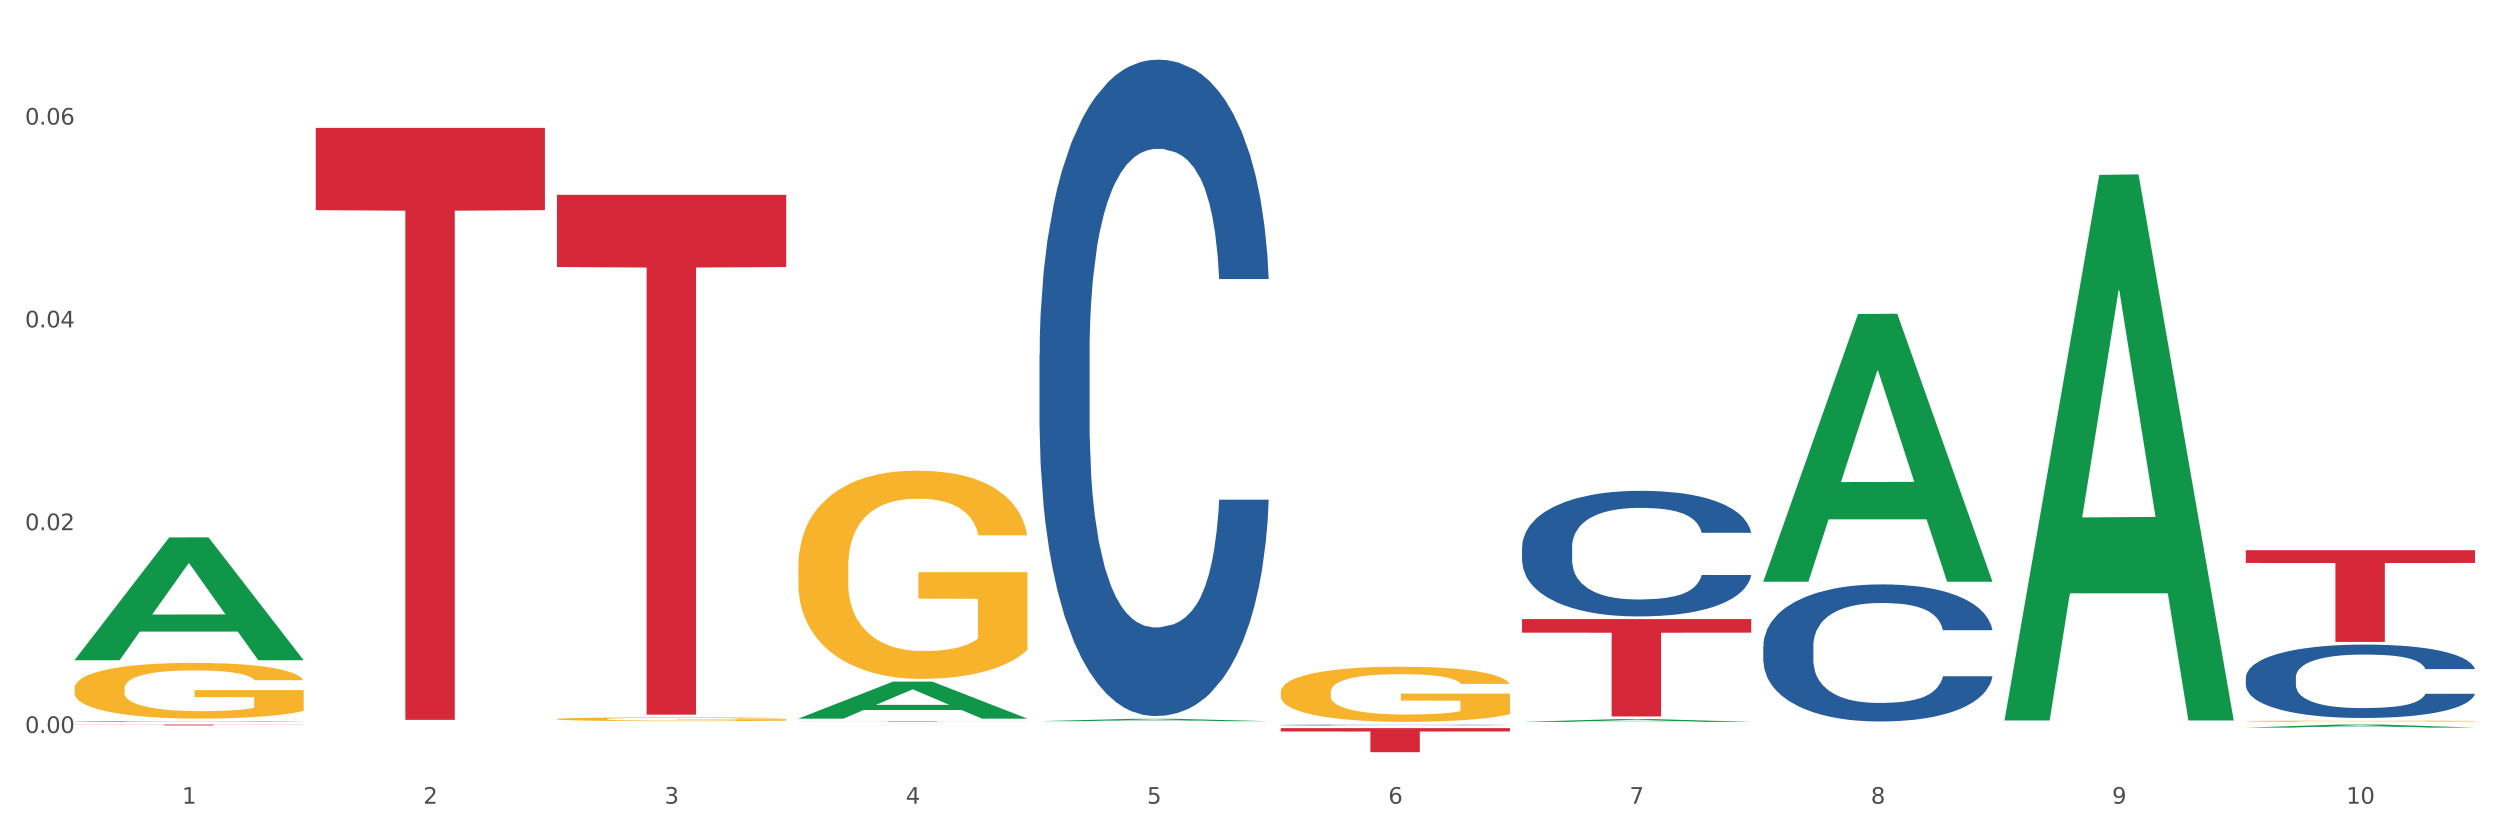
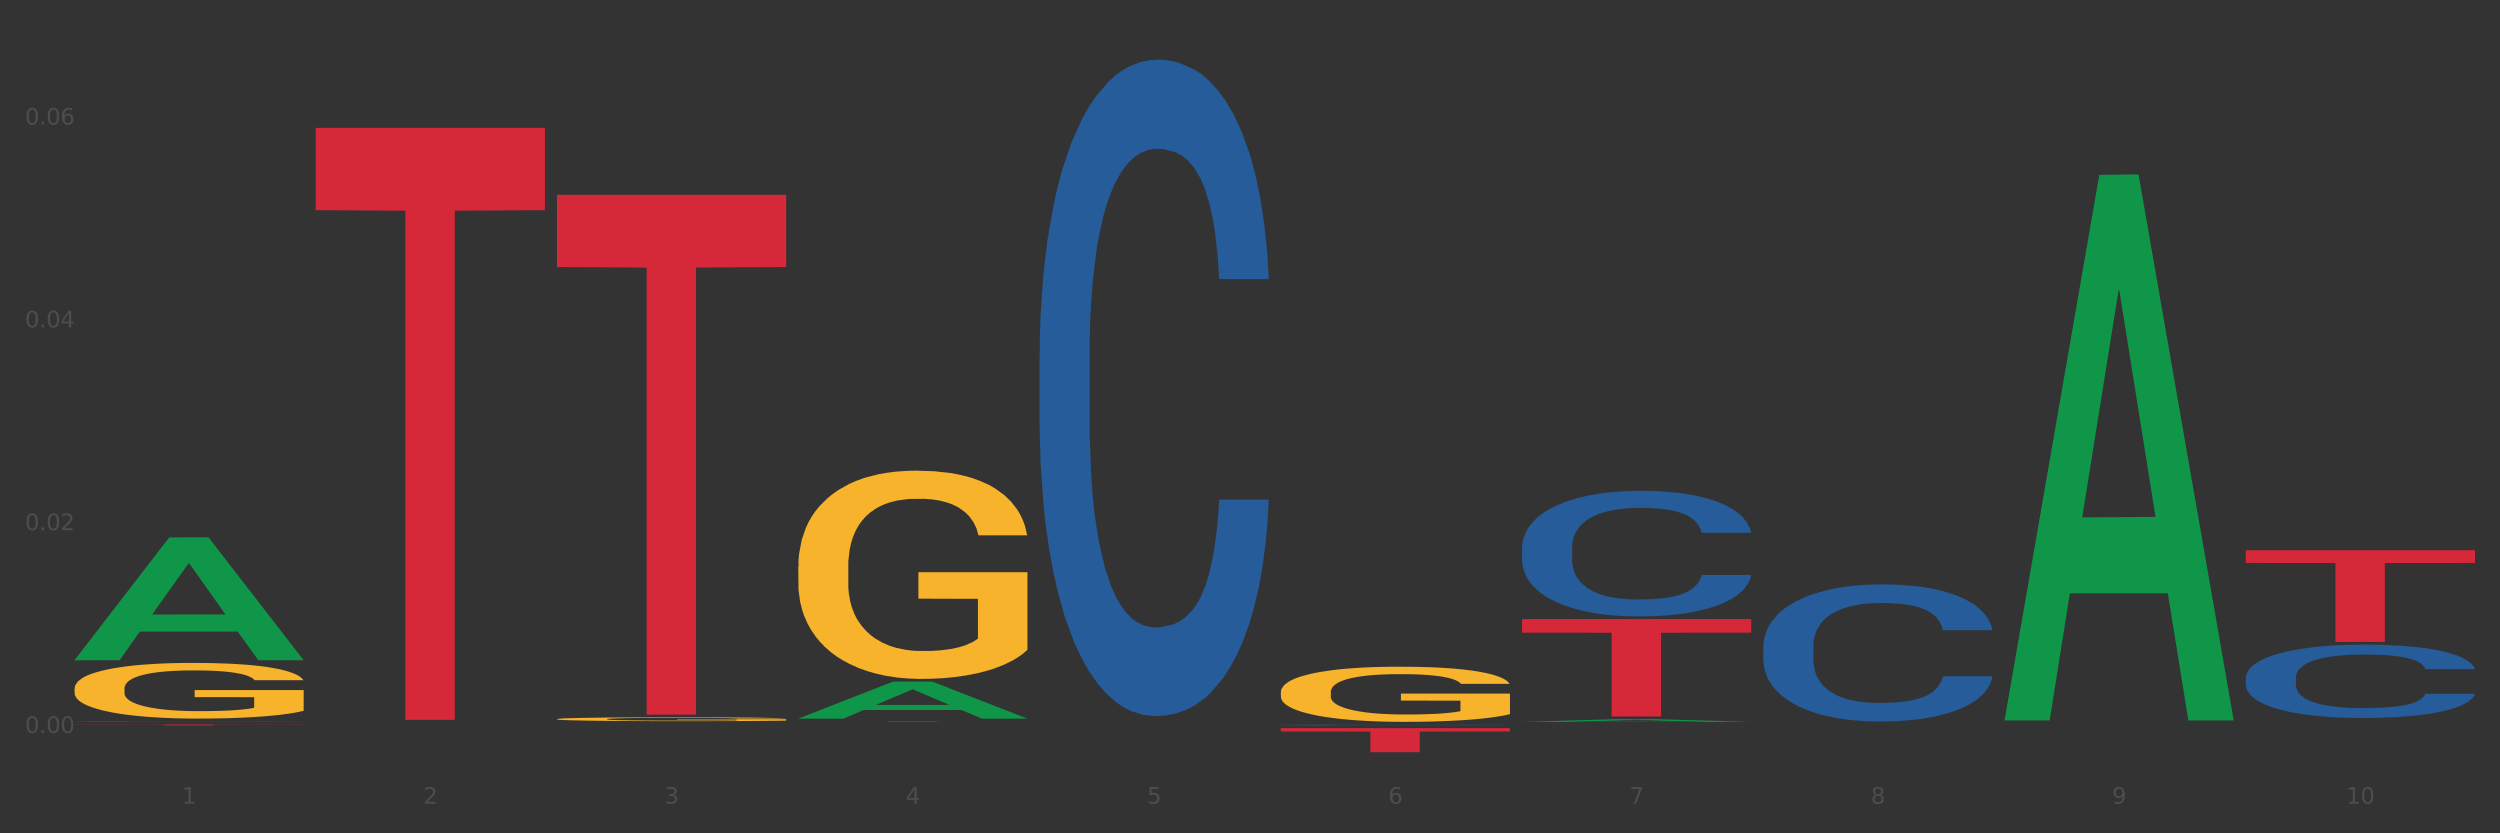
<svg xmlns="http://www.w3.org/2000/svg" xmlns:xlink="http://www.w3.org/1999/xlink" width="1080pt" height="360pt" viewBox="0 0 1080 360" version="1.1">
  <rect x="0" y="0" width="1080" height="360" fill="#333333" stroke="none" />
  <defs>
    <style type="text/css">*{stroke-linejoin: round; stroke-linecap: butt}</style>
  </defs>
  <g id="figure_1">
    <g id="patch_1">
-       <path d="M 0 360  L 1080 360  L 1080 0  L 0 0  z " style="fill: #ffffff; stroke: #ffffff; stroke-linejoin: miter" />
-     </g>
+       </g>
    <g id="axes_1">
      <g id="matplotlib.axis_1">
        <g id="xtick_1">
          <g id="text_1">
            <g style="fill: #4d4d4d" transform="translate(78.627 347.204) scale(0.096 -0.096)">
              <defs>
                <path id="DejaVuSans-31" d="M 794 531  L 1825 531  L 1825 4091  L 703 3866  L 703 4441  L 1819 4666  L 2450 4666  L 2450 531  L 3481 531  L 3481 0  L 794 0  L 794 531  z " transform="scale(0.016)" />
              </defs>
              <use xlink:href="#DejaVuSans-31" />
            </g>
          </g>
        </g>
        <g id="xtick_2">
          <g id="text_2">
            <g style="fill: #4d4d4d" transform="translate(182.851 347.204) scale(0.096 -0.096)">
              <defs>
                <path id="DejaVuSans-32" d="M 1228 531  L 3431 531  L 3431 0  L 469 0  L 469 531  Q 828 903 1448 1529  Q 2069 2156 2228 2338  Q 2531 2678 2651 2914  Q 2772 3150 2772 3378  Q 2772 3750 2511 3984  Q 2250 4219 1831 4219  Q 1534 4219 1204 4116  Q 875 4013 500 3803  L 500 4441  Q 881 4594 1212 4672  Q 1544 4750 1819 4750  Q 2544 4750 2975 4387  Q 3406 4025 3406 3419  Q 3406 3131 3298 2873  Q 3191 2616 2906 2266  Q 2828 2175 2409 1742  Q 1991 1309 1228 531  z " transform="scale(0.016)" />
              </defs>
              <use xlink:href="#DejaVuSans-32" />
            </g>
          </g>
        </g>
        <g id="xtick_3">
          <g id="text_3">
            <g style="fill: #4d4d4d" transform="translate(287.074 347.204) scale(0.096 -0.096)">
              <defs>
                <path id="DejaVuSans-33" d="M 2597 2516  Q 3050 2419 3304 2112  Q 3559 1806 3559 1356  Q 3559 666 3084 287  Q 2609 -91 1734 -91  Q 1441 -91 1130 -33  Q 819 25 488 141  L 488 750  Q 750 597 1062 519  Q 1375 441 1716 441  Q 2309 441 2620 675  Q 2931 909 2931 1356  Q 2931 1769 2642 2001  Q 2353 2234 1838 2234  L 1294 2234  L 1294 2753  L 1863 2753  Q 2328 2753 2575 2939  Q 2822 3125 2822 3475  Q 2822 3834 2567 4026  Q 2313 4219 1838 4219  Q 1578 4219 1281 4162  Q 984 4106 628 3988  L 628 4550  Q 988 4650 1302 4700  Q 1616 4750 1894 4750  Q 2613 4750 3031 4423  Q 3450 4097 3450 3541  Q 3450 3153 3228 2886  Q 3006 2619 2597 2516  z " transform="scale(0.016)" />
              </defs>
              <use xlink:href="#DejaVuSans-33" />
            </g>
          </g>
        </g>
        <g id="xtick_4">
          <g id="text_4">
            <g style="fill: #4d4d4d" transform="translate(391.298 347.204) scale(0.096 -0.096)">
              <defs>
                <path id="DejaVuSans-34" d="M 2419 4116  L 825 1625  L 2419 1625  L 2419 4116  z M 2253 4666  L 3047 4666  L 3047 1625  L 3713 1625  L 3713 1100  L 3047 1100  L 3047 0  L 2419 0  L 2419 1100  L 313 1100  L 313 1709  L 2253 4666  z " transform="scale(0.016)" />
              </defs>
              <use xlink:href="#DejaVuSans-34" />
            </g>
          </g>
        </g>
        <g id="xtick_5">
          <g id="text_5">
            <g style="fill: #4d4d4d" transform="translate(495.522 347.204) scale(0.096 -0.096)">
              <defs>
                <path id="DejaVuSans-35" d="M 691 4666  L 3169 4666  L 3169 4134  L 1269 4134  L 1269 2991  Q 1406 3038 1543 3061  Q 1681 3084 1819 3084  Q 2600 3084 3056 2656  Q 3513 2228 3513 1497  Q 3513 744 3044 326  Q 2575 -91 1722 -91  Q 1428 -91 1123 -41  Q 819 9 494 109  L 494 744  Q 775 591 1075 516  Q 1375 441 1709 441  Q 2250 441 2565 725  Q 2881 1009 2881 1497  Q 2881 1984 2565 2268  Q 2250 2553 1709 2553  Q 1456 2553 1204 2497  Q 953 2441 691 2322  L 691 4666  z " transform="scale(0.016)" />
              </defs>
              <use xlink:href="#DejaVuSans-35" />
            </g>
          </g>
        </g>
        <g id="xtick_6">
          <g id="text_6">
            <g style="fill: #4d4d4d" transform="translate(599.745 347.204) scale(0.096 -0.096)">
              <defs>
                <path id="DejaVuSans-36" d="M 2113 2584  Q 1688 2584 1439 2293  Q 1191 2003 1191 1497  Q 1191 994 1439 701  Q 1688 409 2113 409  Q 2538 409 2786 701  Q 3034 994 3034 1497  Q 3034 2003 2786 2293  Q 2538 2584 2113 2584  z M 3366 4563  L 3366 3988  Q 3128 4100 2886 4159  Q 2644 4219 2406 4219  Q 1781 4219 1451 3797  Q 1122 3375 1075 2522  Q 1259 2794 1537 2939  Q 1816 3084 2150 3084  Q 2853 3084 3261 2657  Q 3669 2231 3669 1497  Q 3669 778 3244 343  Q 2819 -91 2113 -91  Q 1303 -91 875 529  Q 447 1150 447 2328  Q 447 3434 972 4092  Q 1497 4750 2381 4750  Q 2619 4750 2861 4703  Q 3103 4656 3366 4563  z " transform="scale(0.016)" />
              </defs>
              <use xlink:href="#DejaVuSans-36" />
            </g>
          </g>
        </g>
        <g id="xtick_7">
          <g id="text_7">
            <g style="fill: #4d4d4d" transform="translate(703.969 347.204) scale(0.096 -0.096)">
              <defs>
                <path id="DejaVuSans-37" d="M 525 4666  L 3525 4666  L 3525 4397  L 1831 0  L 1172 0  L 2766 4134  L 525 4134  L 525 4666  z " transform="scale(0.016)" />
              </defs>
              <use xlink:href="#DejaVuSans-37" />
            </g>
          </g>
        </g>
        <g id="xtick_8">
          <g id="text_8">
            <g style="fill: #4d4d4d" transform="translate(808.193 347.204) scale(0.096 -0.096)">
              <defs>
                <path id="DejaVuSans-38" d="M 2034 2216  Q 1584 2216 1326 1975  Q 1069 1734 1069 1313  Q 1069 891 1326 650  Q 1584 409 2034 409  Q 2484 409 2743 651  Q 3003 894 3003 1313  Q 3003 1734 2745 1975  Q 2488 2216 2034 2216  z M 1403 2484  Q 997 2584 770 2862  Q 544 3141 544 3541  Q 544 4100 942 4425  Q 1341 4750 2034 4750  Q 2731 4750 3128 4425  Q 3525 4100 3525 3541  Q 3525 3141 3298 2862  Q 3072 2584 2669 2484  Q 3125 2378 3379 2068  Q 3634 1759 3634 1313  Q 3634 634 3220 271  Q 2806 -91 2034 -91  Q 1263 -91 848 271  Q 434 634 434 1313  Q 434 1759 690 2068  Q 947 2378 1403 2484  z M 1172 3481  Q 1172 3119 1398 2916  Q 1625 2713 2034 2713  Q 2441 2713 2670 2916  Q 2900 3119 2900 3481  Q 2900 3844 2670 4047  Q 2441 4250 2034 4250  Q 1625 4250 1398 4047  Q 1172 3844 1172 3481  z " transform="scale(0.016)" />
              </defs>
              <use xlink:href="#DejaVuSans-38" />
            </g>
          </g>
        </g>
        <g id="xtick_9">
          <g id="text_9">
            <g style="fill: #4d4d4d" transform="translate(912.416 347.204) scale(0.096 -0.096)">
              <defs>
                <path id="DejaVuSans-39" d="M 703 97  L 703 672  Q 941 559 1184 500  Q 1428 441 1663 441  Q 2288 441 2617 861  Q 2947 1281 2994 2138  Q 2813 1869 2534 1725  Q 2256 1581 1919 1581  Q 1219 1581 811 2004  Q 403 2428 403 3163  Q 403 3881 828 4315  Q 1253 4750 1959 4750  Q 2769 4750 3195 4129  Q 3622 3509 3622 2328  Q 3622 1225 3098 567  Q 2575 -91 1691 -91  Q 1453 -91 1209 -44  Q 966 3 703 97  z M 1959 2075  Q 2384 2075 2632 2365  Q 2881 2656 2881 3163  Q 2881 3666 2632 3958  Q 2384 4250 1959 4250  Q 1534 4250 1286 3958  Q 1038 3666 1038 3163  Q 1038 2656 1286 2365  Q 1534 2075 1959 2075  z " transform="scale(0.016)" />
              </defs>
              <use xlink:href="#DejaVuSans-39" />
            </g>
          </g>
        </g>
        <g id="xtick_10">
          <g id="text_10">
            <g style="fill: #4d4d4d" transform="translate(1013.586 347.204) scale(0.096 -0.096)">
              <defs>
                <path id="DejaVuSans-30" d="M 2034 4250  Q 1547 4250 1301 3770  Q 1056 3291 1056 2328  Q 1056 1369 1301 889  Q 1547 409 2034 409  Q 2525 409 2770 889  Q 3016 1369 3016 2328  Q 3016 3291 2770 3770  Q 2525 4250 2034 4250  z M 2034 4750  Q 2819 4750 3233 4129  Q 3647 3509 3647 2328  Q 3647 1150 3233 529  Q 2819 -91 2034 -91  Q 1250 -91 836 529  Q 422 1150 422 2328  Q 422 3509 836 4129  Q 1250 4750 2034 4750  z " transform="scale(0.016)" />
              </defs>
              <use xlink:href="#DejaVuSans-31" />
              <use xlink:href="#DejaVuSans-30" transform="translate(63.623 0)" />
            </g>
          </g>
        </g>
        <g id="xtick_11" />
        <g id="xtick_12" />
        <g id="xtick_13" />
        <g id="xtick_14" />
        <g id="xtick_15" />
        <g id="xtick_16" />
        <g id="xtick_17" />
        <g id="xtick_18" />
        <g id="xtick_19" />
      </g>
      <g id="matplotlib.axis_2">
        <g id="ytick_1">
          <g id="text_11">
            <g style="fill: #4d4d4d" transform="translate(10.8 316.64) scale(0.096 -0.096)">
              <defs>
                <path id="DejaVuSans-2e" d="M 684 794  L 1344 794  L 1344 0  L 684 0  L 684 794  z " transform="scale(0.016)" />
              </defs>
              <use xlink:href="#DejaVuSans-30" />
              <use xlink:href="#DejaVuSans-2e" transform="translate(63.623 0)" />
              <use xlink:href="#DejaVuSans-30" transform="translate(95.41 0)" />
              <use xlink:href="#DejaVuSans-30" transform="translate(159.033 0)" />
            </g>
          </g>
        </g>
        <g id="ytick_2">
          <g id="text_12">
            <g style="fill: #4d4d4d" transform="translate(10.8 229.037) scale(0.096 -0.096)">
              <use xlink:href="#DejaVuSans-30" />
              <use xlink:href="#DejaVuSans-2e" transform="translate(63.623 0)" />
              <use xlink:href="#DejaVuSans-30" transform="translate(95.41 0)" />
              <use xlink:href="#DejaVuSans-32" transform="translate(159.033 0)" />
            </g>
          </g>
        </g>
        <g id="ytick_3">
          <g id="text_13">
            <g style="fill: #4d4d4d" transform="translate(10.8 141.433) scale(0.096 -0.096)">
              <use xlink:href="#DejaVuSans-30" />
              <use xlink:href="#DejaVuSans-2e" transform="translate(63.623 0)" />
              <use xlink:href="#DejaVuSans-30" transform="translate(95.41 0)" />
              <use xlink:href="#DejaVuSans-34" transform="translate(159.033 0)" />
            </g>
          </g>
        </g>
        <g id="ytick_4">
          <g id="text_14">
            <g style="fill: #4d4d4d" transform="translate(10.8 53.83) scale(0.096 -0.096)">
              <use xlink:href="#DejaVuSans-30" />
              <use xlink:href="#DejaVuSans-2e" transform="translate(63.623 0)" />
              <use xlink:href="#DejaVuSans-30" transform="translate(95.41 0)" />
              <use xlink:href="#DejaVuSans-36" transform="translate(159.033 0)" />
            </g>
          </g>
        </g>
        <g id="ytick_5" />
        <g id="ytick_6" />
        <g id="ytick_7" />
      </g>
      <g id="PolyCollection_1">
        <path d="M 32.175 285.131  L 32.277 285.081  L 73.107 232.166  L 90.051 232.116  L 131.187 285.23  L 111.589 285.23  L 102.709 272.862  L 60.552 272.862  L 60.246 273.061  L 51.671 285.23  L 32.175 285.23  L 32.175 285.131  L 65.86 265.481  L 97.401 265.431  L 81.783 243.437  L 81.579 243.337  L 81.375 243.487  L 65.758 265.431  L 65.86 265.481  L 32.175 285.131  z " clip-path="url(#p16e8922521)" style="fill: #109648" />
        <path d="M 970.188 237.689  L 1069.2 237.689  L 1069.2 243.196  L 1030.252 243.233  L 1030.252 277.314  L 1008.901 277.314  L 1008.901 243.233  L 970.188 243.196  L 970.188 237.727  L 970.188 237.689  z " clip-path="url(#p16e8922521)" style="fill: #d62839" />
        <path d="M 657.517 267.45  L 756.529 267.45  L 756.529 273.297  L 717.581 273.337  L 717.581 309.527  L 696.23 309.527  L 696.23 273.337  L 657.517 273.297  L 657.517 267.489  L 657.517 267.45  z " clip-path="url(#p16e8922521)" style="fill: #d62839" />
        <path d="M 553.293 314.558  L 652.306 314.558  L 652.306 316.002  L 613.358 316.012  L 613.358 324.95  L 592.006 324.95  L 592.006 316.012  L 553.293 316.002  L 553.293 314.568  L 553.293 314.558  z " clip-path="url(#p16e8922521)" style="fill: #d62839" />
        <path d="M 344.846 311.611  L 443.858 311.611  L 443.858 311.637  L 404.91 311.638  L 404.91 311.798  L 383.559 311.798  L 383.559 311.638  L 344.846 311.637  L 344.846 311.612  L 344.846 311.611  z " clip-path="url(#p16e8922521)" style="fill: #d62839" />
        <path d="M 240.622 84.151  L 339.635 84.151  L 339.635 115.362  L 300.687 115.572  L 300.687 308.74  L 279.336 308.74  L 279.336 115.572  L 240.622 115.362  L 240.622 84.362  L 240.622 84.151  z " clip-path="url(#p16e8922521)" style="fill: #d62839" />
        <path d="M 136.399 55.246  L 235.411 55.246  L 235.411 90.784  L 196.463 91.024  L 196.463 310.978  L 175.112 310.978  L 175.112 91.024  L 136.399 90.784  L 136.399 55.486  L 136.399 55.246  z " clip-path="url(#p16e8922521)" style="fill: #d62839" />
        <path d="M 32.175 312.993  L 131.187 312.993  L 131.187 313.046  L 92.239 313.046  L 92.239 313.376  L 70.888 313.376  L 70.888 313.046  L 32.175 313.046  L 32.175 312.993  L 32.175 312.993  z " clip-path="url(#p16e8922521)" style="fill: #d62839" />
        <path d="M 32.175 311.696  L 32.292 311.696  L 32.292 311.689  L 32.643 311.68  L 33.931 311.663  L 35.569 311.65  L 38.378 311.635  L 39.899 311.628  L 41.889 311.621  L 45.985 311.61  L 50.667 311.6  L 53.944 311.595  L 56.401 311.591  L 61.902 311.585  L 65.062 311.583  L 68.339 311.58  L 71.148 311.579  L 75.829 311.577  L 79.575 311.576  L 83.905 311.576  L 87.533 311.576  L 92.331 311.577  L 99.354 311.58  L 102.045 311.582  L 105.674 311.585  L 109.419 311.589  L 112.462 311.593  L 115.973 311.598  L 119.601 311.606  L 123.112 311.615  L 125.57 311.624  L 127.559 311.633  L 129.315 311.644  L 130.602 311.656  L 131.187 311.666  L 109.77 311.666  L 109.185 311.657  L 108.014 311.647  L 106.844 311.64  L 105.557 311.635  L 103.567 311.629  L 101.811 311.625  L 98.886 311.62  L 96.194 311.617  L 93.97 311.616  L 91.278 311.614  L 85.543 311.613  L 81.447 311.613  L 78.872 311.613  L 75.712 311.614  L 73.021 311.616  L 69.861 311.619  L 67.403 311.622  L 64.945 311.626  L 63.541 311.629  L 61.434 311.635  L 60.03 311.639  L 58.157 311.647  L 57.104 311.652  L 55.231 311.666  L 54.412 311.676  L 54.061 311.683  L 53.827 311.691  L 53.827 311.729  L 54.529 311.746  L 55.114 311.754  L 56.05 311.762  L 57.806 311.773  L 60.381 311.783  L 63.072 311.791  L 65.296 311.795  L 67.403 311.799  L 69.509 311.801  L 72.084 311.804  L 74.191 311.805  L 77.351 311.807  L 81.096 311.808  L 84.022 311.808  L 89.991 311.806  L 92.683 311.805  L 95.257 311.803  L 98.066 311.801  L 100.29 311.798  L 101.577 311.796  L 103.684 311.791  L 105.322 311.786  L 106.727 311.78  L 107.663 311.776  L 108.717 311.768  L 109.536 311.76  L 109.77 311.756  L 131.187 311.756  L 130.719 311.764  L 129.9 311.773  L 128.262 311.784  L 126.974 311.791  L 124.985 311.799  L 122.878 311.806  L 119.952 311.813  L 117.26 311.819  L 114.451 311.824  L 111.408 311.828  L 105.908 311.834  L 103.918 311.836  L 99.705 311.839  L 96.428 311.841  L 91.629 311.843  L 86.714 311.844  L 81.564 311.844  L 77 311.843  L 71.967 311.842  L 68.807 311.84  L 65.296 311.838  L 61.2 311.835  L 57.338 311.831  L 53.71 311.826  L 50.316 311.82  L 47.156 311.814  L 43.059 311.803  L 40.016 311.793  L 37.793 311.783  L 36.271 311.775  L 34.75 311.765  L 33.931 311.758  L 32.643 311.741  L 32.175 311.725  L 32.175 311.696  z " clip-path="url(#p16e8922521)" style="fill: #255c99" />
        <path d="M 449.069 153.186  L 449.187 152.927  L 449.187 145.675  L 449.538 135.833  L 450.825 117.703  L 452.464 103.976  L 455.272 87.919  L 456.794 81.185  L 458.783 73.674  L 462.88 61.501  L 467.561 51.141  L 470.838 45.443  L 473.296 41.817  L 478.797 35.342  L 481.957 32.493  L 485.234 30.162  L 488.042 28.608  L 492.724 26.795  L 496.469 26.018  L 500.799 25.759  L 504.427 26.018  L 509.226 27.054  L 516.248 30.162  L 518.94 31.975  L 522.568 35.083  L 526.313 39.227  L 529.356 43.371  L 532.867 49.328  L 536.495 57.098  L 540.006 66.94  L 542.464 76.005  L 544.454 85.588  L 546.209 97.242  L 547.497 109.933  L 548.082 120.552  L 526.664 120.552  L 526.079 110.969  L 524.909 100.609  L 523.738 93.616  L 522.451 87.919  L 520.461 81.444  L 518.706 77.3  L 515.78 72.379  L 513.088 69.271  L 510.864 67.458  L 508.173 65.904  L 502.438 64.35  L 498.342 64.35  L 495.767 64.868  L 492.607 66.163  L 489.915 67.976  L 486.755 71.084  L 484.297 74.451  L 481.84 78.854  L 480.435 81.962  L 478.328 87.66  L 476.924 92.321  L 475.051 100.35  L 473.998 106.048  L 472.126 120.811  L 471.306 131.689  L 470.955 139.2  L 470.721 147.488  L 470.721 187.891  L 471.423 206.021  L 472.009 213.791  L 472.945 222.597  L 474.7 233.992  L 477.275 245.129  L 479.967 253.158  L 482.191 258.079  L 484.297 261.705  L 486.404 264.554  L 488.979 267.144  L 491.085 268.698  L 494.245 270.252  L 497.991 271.029  L 500.916 271.029  L 506.885 269.734  L 509.577 268.439  L 512.152 266.626  L 514.961 263.777  L 517.184 260.669  L 518.472 258.338  L 520.578 253.417  L 522.217 248.237  L 523.621 242.28  L 524.558 237.1  L 525.611 229.33  L 526.43 220.525  L 526.664 215.863  L 548.082 215.863  L 547.614 225.186  L 546.795 234.251  L 545.156 246.424  L 543.869 253.417  L 541.879 261.964  L 539.772 269.216  L 536.846 277.245  L 534.155 283.202  L 531.346 288.382  L 528.303 293.043  L 522.802 299.518  L 520.813 301.331  L 516.599 304.439  L 513.322 306.252  L 508.524 308.065  L 503.608 309.101  L 498.459 309.36  L 493.894 308.842  L 488.862 307.288  L 485.702 305.734  L 482.191 303.403  L 478.094 299.777  L 474.232 295.374  L 470.604 290.194  L 467.21 284.238  L 464.05 277.504  L 459.954 266.367  L 456.911 255.489  L 454.687 245.388  L 453.166 236.841  L 451.644 225.963  L 450.825 218.453  L 449.538 200.323  L 449.069 183.488  L 449.069 153.186  z " clip-path="url(#p16e8922521)" style="fill: #255c99" />
        <path d="M 553.293 313.217  L 553.41 313.216  L 553.41 313.207  L 553.761 313.195  L 555.049 313.173  L 556.687 313.156  L 559.496 313.136  L 561.017 313.128  L 563.007 313.119  L 567.103 313.104  L 571.785 313.091  L 575.062 313.084  L 577.52 313.079  L 583.02 313.071  L 586.18 313.068  L 589.457 313.065  L 592.266 313.063  L 596.948 313.061  L 600.693 313.06  L 605.023 313.059  L 608.651 313.06  L 613.45 313.061  L 620.472 313.065  L 623.164 313.067  L 626.792 313.071  L 630.537 313.076  L 633.58 313.081  L 637.091 313.089  L 640.719 313.098  L 644.23 313.11  L 646.688 313.121  L 648.677 313.133  L 650.433 313.148  L 651.72 313.163  L 652.306 313.176  L 630.888 313.176  L 630.303 313.165  L 629.132 313.152  L 627.962 313.143  L 626.675 313.136  L 624.685 313.128  L 622.929 313.123  L 620.004 313.117  L 617.312 313.113  L 615.088 313.111  L 612.396 313.109  L 606.661 313.107  L 602.565 313.107  L 599.99 313.108  L 596.83 313.109  L 594.139 313.112  L 590.979 313.115  L 588.521 313.12  L 586.063 313.125  L 584.659 313.129  L 582.552 313.136  L 581.148 313.142  L 579.275 313.151  L 578.222 313.159  L 576.349 313.177  L 575.53 313.19  L 575.179 313.199  L 574.945 313.21  L 574.945 313.259  L 575.647 313.282  L 576.232 313.291  L 577.168 313.302  L 578.924 313.316  L 581.499 313.33  L 584.191 313.34  L 586.414 313.346  L 588.521 313.351  L 590.628 313.354  L 593.202 313.357  L 595.309 313.359  L 598.469 313.361  L 602.214 313.362  L 605.14 313.362  L 611.109 313.36  L 613.801 313.359  L 616.375 313.357  L 619.184 313.353  L 621.408 313.349  L 622.695 313.346  L 624.802 313.34  L 626.441 313.334  L 627.845 313.327  L 628.781 313.32  L 629.835 313.311  L 630.654 313.3  L 630.888 313.294  L 652.306 313.294  L 651.837 313.305  L 651.018 313.317  L 649.38 313.332  L 648.092 313.34  L 646.103 313.351  L 643.996 313.36  L 641.07 313.37  L 638.378 313.377  L 635.569 313.383  L 632.526 313.389  L 627.026 313.397  L 625.036 313.399  L 620.823 313.403  L 617.546 313.406  L 612.747 313.408  L 607.832 313.409  L 602.682 313.409  L 598.118 313.409  L 593.085 313.407  L 589.925 313.405  L 586.414 313.402  L 582.318 313.398  L 578.456 313.392  L 574.828 313.386  L 571.434 313.378  L 568.274 313.37  L 564.177 313.356  L 561.135 313.343  L 558.911 313.33  L 557.389 313.32  L 555.868 313.306  L 555.049 313.297  L 553.761 313.275  L 553.293 313.254  L 553.293 313.217  z " clip-path="url(#p16e8922521)" style="fill: #255c99" />
        <path d="M 657.517 236.416  L 657.634 236.366  L 657.634 234.978  L 657.985 233.095  L 659.272 229.626  L 660.911 226.999  L 663.72 223.926  L 665.241 222.638  L 667.231 221.2  L 671.327 218.871  L 676.008 216.889  L 679.285 215.798  L 681.743 215.104  L 687.244 213.865  L 690.404 213.32  L 693.681 212.874  L 696.49 212.577  L 701.171 212.23  L 704.916 212.081  L 709.247 212.032  L 712.875 212.081  L 717.673 212.279  L 724.695 212.874  L 727.387 213.221  L 731.015 213.816  L 734.76 214.609  L 737.803 215.402  L 741.314 216.542  L 744.943 218.028  L 748.454 219.912  L 750.911 221.646  L 752.901 223.48  L 754.657 225.71  L 755.944 228.139  L 756.529 230.171  L 735.112 230.171  L 734.526 228.337  L 733.356 226.355  L 732.186 225.017  L 730.898 223.926  L 728.909 222.687  L 727.153 221.894  L 724.227 220.953  L 721.535 220.358  L 719.312 220.011  L 716.62 219.714  L 710.885 219.416  L 706.789 219.416  L 704.214 219.515  L 701.054 219.763  L 698.362 220.11  L 695.202 220.705  L 692.745 221.349  L 690.287 222.192  L 688.882 222.786  L 686.776 223.877  L 685.371 224.769  L 683.499 226.305  L 682.445 227.395  L 680.573 230.22  L 679.754 232.302  L 679.402 233.739  L 679.168 235.325  L 679.168 243.057  L 679.871 246.526  L 680.456 248.013  L 681.392 249.698  L 683.148 251.879  L 685.722 254.01  L 688.414 255.546  L 690.638 256.488  L 692.745 257.182  L 694.851 257.727  L 697.426 258.223  L 699.533 258.52  L 702.693 258.817  L 706.438 258.966  L 709.364 258.966  L 715.332 258.718  L 718.024 258.47  L 720.599 258.123  L 723.408 257.578  L 725.632 256.983  L 726.919 256.537  L 729.026 255.596  L 730.664 254.605  L 732.069 253.465  L 733.005 252.473  L 734.058 250.987  L 734.877 249.302  L 735.112 248.409  L 756.529 248.409  L 756.061 250.194  L 755.242 251.928  L 753.603 254.258  L 752.316 255.596  L 750.326 257.231  L 748.22 258.619  L 745.294 260.155  L 742.602 261.295  L 739.793 262.287  L 736.75 263.179  L 731.249 264.418  L 729.26 264.765  L 725.046 265.359  L 721.769 265.706  L 716.971 266.053  L 712.055 266.251  L 706.906 266.301  L 702.341 266.202  L 697.309 265.904  L 694.149 265.607  L 690.638 265.161  L 686.542 264.467  L 682.679 263.625  L 679.051 262.633  L 675.657 261.494  L 672.497 260.205  L 668.401 258.074  L 665.358 255.992  L 663.134 254.059  L 661.613 252.424  L 660.091 250.342  L 659.272 248.905  L 657.985 245.436  L 657.517 242.214  L 657.517 236.416  z " clip-path="url(#p16e8922521)" style="fill: #255c99" />
        <path d="M 761.74 279.065  L 761.857 279.011  L 761.857 277.497  L 762.208 275.441  L 763.496 271.655  L 765.134 268.789  L 767.943 265.435  L 769.465 264.029  L 771.454 262.46  L 775.551 259.918  L 780.232 257.755  L 783.509 256.565  L 785.967 255.807  L 791.467 254.455  L 794.627 253.86  L 797.904 253.373  L 800.713 253.049  L 805.395 252.67  L 809.14 252.508  L 813.47 252.454  L 817.098 252.508  L 821.897 252.724  L 828.919 253.373  L 831.611 253.752  L 835.239 254.401  L 838.984 255.266  L 842.027 256.132  L 845.538 257.376  L 849.166 258.999  L 852.677 261.054  L 855.135 262.947  L 857.125 264.948  L 858.88 267.382  L 860.168 270.033  L 860.753 272.25  L 839.335 272.25  L 838.75 270.249  L 837.58 268.085  L 836.409 266.625  L 835.122 265.435  L 833.132 264.083  L 831.377 263.217  L 828.451 262.19  L 825.759 261.541  L 823.535 261.162  L 820.843 260.838  L 815.109 260.513  L 811.012 260.513  L 808.438 260.621  L 805.278 260.892  L 802.586 261.27  L 799.426 261.919  L 796.968 262.622  L 794.51 263.542  L 793.106 264.191  L 790.999 265.381  L 789.595 266.355  L 787.722 268.031  L 786.669 269.221  L 784.796 272.304  L 783.977 274.576  L 783.626 276.145  L 783.392 277.875  L 783.392 286.313  L 784.094 290.099  L 784.679 291.722  L 785.616 293.561  L 787.371 295.941  L 789.946 298.267  L 792.638 299.943  L 794.862 300.971  L 796.968 301.728  L 799.075 302.323  L 801.65 302.864  L 803.756 303.189  L 806.916 303.513  L 810.661 303.676  L 813.587 303.676  L 819.556 303.405  L 822.248 303.135  L 824.823 302.756  L 827.632 302.161  L 829.855 301.512  L 831.143 301.025  L 833.249 299.998  L 834.888 298.916  L 836.292 297.672  L 837.229 296.59  L 838.282 294.967  L 839.101 293.128  L 839.335 292.155  L 860.753 292.155  L 860.285 294.102  L 859.465 295.995  L 857.827 298.537  L 856.539 299.998  L 854.55 301.782  L 852.443 303.297  L 849.517 304.974  L 846.825 306.218  L 844.017 307.3  L 840.974 308.273  L 835.473 309.625  L 833.483 310.004  L 829.27 310.653  L 825.993 311.032  L 821.195 311.41  L 816.279 311.627  L 811.13 311.681  L 806.565 311.572  L 801.533 311.248  L 798.373 310.923  L 794.862 310.437  L 790.765 309.679  L 786.903 308.76  L 783.275 307.678  L 779.881 306.434  L 776.721 305.028  L 772.625 302.702  L 769.582 300.43  L 767.358 298.321  L 765.837 296.536  L 764.315 294.264  L 763.496 292.696  L 762.208 288.909  L 761.74 285.394  L 761.74 279.065  z " clip-path="url(#p16e8922521)" style="fill: #255c99" />
        <path d="M 970.188 292.708  L 970.305 292.679  L 970.305 291.868  L 970.656 290.768  L 971.943 288.741  L 973.582 287.206  L 976.39 285.411  L 977.912 284.659  L 979.902 283.819  L 983.998 282.458  L 988.679 281.3  L 991.956 280.663  L 994.414 280.258  L 999.915 279.534  L 1003.075 279.215  L 1006.352 278.955  L 1009.161 278.781  L 1013.842 278.578  L 1017.587 278.491  L 1021.917 278.463  L 1025.546 278.491  L 1030.344 278.607  L 1037.366 278.955  L 1040.058 279.157  L 1043.686 279.505  L 1047.431 279.968  L 1050.474 280.431  L 1053.985 281.097  L 1057.613 281.966  L 1061.125 283.066  L 1063.582 284.079  L 1065.572 285.151  L 1067.327 286.454  L 1068.615 287.872  L 1069.2 289.059  L 1047.782 289.059  L 1047.197 287.988  L 1046.027 286.83  L 1044.857 286.048  L 1043.569 285.411  L 1041.58 284.687  L 1039.824 284.224  L 1036.898 283.674  L 1034.206 283.327  L 1031.983 283.124  L 1029.291 282.95  L 1023.556 282.777  L 1019.46 282.777  L 1016.885 282.834  L 1013.725 282.979  L 1011.033 283.182  L 1007.873 283.529  L 1005.415 283.906  L 1002.958 284.398  L 1001.553 284.745  L 999.447 285.382  L 998.042 285.903  L 996.17 286.801  L 995.116 287.438  L 993.244 289.088  L 992.424 290.304  L 992.073 291.144  L 991.839 292.071  L 991.839 296.587  L 992.541 298.614  L 993.127 299.483  L 994.063 300.467  L 995.818 301.741  L 998.393 302.986  L 1001.085 303.883  L 1003.309 304.434  L 1005.415 304.839  L 1007.522 305.157  L 1010.097 305.447  L 1012.203 305.621  L 1015.363 305.794  L 1019.109 305.881  L 1022.035 305.881  L 1028.003 305.736  L 1030.695 305.592  L 1033.27 305.389  L 1036.079 305.071  L 1038.303 304.723  L 1039.59 304.462  L 1041.697 303.912  L 1043.335 303.333  L 1044.739 302.667  L 1045.676 302.088  L 1046.729 301.22  L 1047.548 300.235  L 1047.782 299.714  L 1069.2 299.714  L 1068.732 300.756  L 1067.913 301.77  L 1066.274 303.131  L 1064.987 303.912  L 1062.997 304.868  L 1060.89 305.679  L 1057.965 306.576  L 1055.273 307.242  L 1052.464 307.821  L 1049.421 308.342  L 1043.92 309.066  L 1041.931 309.269  L 1037.717 309.616  L 1034.44 309.819  L 1029.642 310.022  L 1024.726 310.137  L 1019.577 310.166  L 1015.012 310.108  L 1009.98 309.935  L 1006.82 309.761  L 1003.309 309.5  L 999.212 309.095  L 995.35 308.603  L 991.722 308.024  L 988.328 307.358  L 985.168 306.605  L 981.072 305.36  L 978.029 304.144  L 975.805 303.015  L 974.284 302.059  L 972.762 300.843  L 971.943 300.004  L 970.656 297.977  L 970.188 296.095  L 970.188 292.708  z " clip-path="url(#p16e8922521)" style="fill: #255c99" />
        <path d="M 32.175 297.492  L 32.292 297.47  L 32.292 296.679  L 32.526 295.998  L 33.695 294.351  L 35.448 292.99  L 36.734 292.265  L 38.02 291.672  L 39.54 291.079  L 41.41 290.464  L 44.8 289.564  L 46.904 289.102  L 49.476 288.619  L 54.152 287.917  L 57.542 287.521  L 61.049 287.192  L 66.777 286.797  L 70.517 286.621  L 74.492 286.489  L 79.285 286.401  L 82.909 286.379  L 90.858 286.445  L 97.638 286.643  L 100.911 286.797  L 105.119 287.06  L 107.34 287.236  L 110.964 287.587  L 114.705 288.048  L 117.277 288.444  L 121.134 289.19  L 124.057 289.937  L 126.745 290.859  L 128.148 291.496  L 129.2 292.089  L 130.135 292.77  L 131.071 293.846  L 110.029 293.846  L 109.211 293.078  L 107.925 292.353  L 106.054 291.65  L 104.418 291.211  L 101.612 290.662  L 99.041 290.31  L 96.352 290.047  L 93.079 289.827  L 90.507 289.717  L 86.883 289.63  L 79.752 289.652  L 74.96 289.827  L 71.686 290.047  L 69.582 290.245  L 67.712 290.464  L 65.608 290.772  L 63.153 291.233  L 61.399 291.65  L 59.646 292.177  L 58.243 292.704  L 56.957 293.319  L 55.905 293.978  L 55.087 294.659  L 54.386 295.493  L 53.801 296.877  L 53.801 299.886  L 54.035 300.566  L 54.619 301.467  L 55.321 302.148  L 56.49 302.96  L 57.542 303.509  L 59.529 304.3  L 61.75 304.959  L 63.504 305.376  L 65.257 305.727  L 68.296 306.211  L 71.686 306.606  L 74.609 306.848  L 78.583 307.067  L 81.272 307.155  L 83.61 307.199  L 89.338 307.199  L 93.429 307.133  L 97.988 306.979  L 101.495 306.782  L 104.418 306.54  L 107.691 306.145  L 109.795 305.771  L 109.795 301.181  L 84.078 301.159  L 84.078 298.107  L 131.187 298.107  L 131.187 307.067  L 129.2 307.528  L 126.979 307.946  L 124.641 308.319  L 121.134 308.78  L 116.926 309.219  L 113.185 309.527  L 109.211 309.79  L 104.535 310.032  L 98.456 310.252  L 94.715 310.339  L 90.039 310.405  L 84.545 310.427  L 79.752 310.383  L 75.076 310.274  L 70.167 310.076  L 65.374 309.79  L 61.75 309.505  L 58.126 309.153  L 54.269 308.692  L 51.229 308.253  L 48.891 307.858  L 46.32 307.353  L 43.514 306.694  L 41.41 306.101  L 39.54 305.486  L 37.552 304.695  L 36.15 304.014  L 34.747 303.158  L 33.928 302.521  L 32.993 301.533  L 32.292 300.149  L 32.175 297.492  z " clip-path="url(#p16e8922521)" style="fill: #f7b32b" />
        <path d="M 240.622 310.649  L 240.739 310.647  L 240.739 310.593  L 240.973 310.547  L 242.142 310.434  L 243.895 310.341  L 245.181 310.291  L 246.467 310.251  L 247.987 310.21  L 249.857 310.168  L 253.247 310.106  L 255.351 310.075  L 257.923 310.042  L 262.599 309.994  L 265.989 309.967  L 269.496 309.944  L 275.224 309.917  L 278.965 309.905  L 282.939 309.896  L 287.732 309.89  L 291.356 309.889  L 299.305 309.893  L 306.085 309.907  L 309.358 309.917  L 313.566 309.935  L 315.788 309.947  L 319.411 309.971  L 323.152 310.003  L 325.724 310.03  L 329.581 310.081  L 332.504 310.132  L 335.193 310.195  L 336.595 310.239  L 337.647 310.279  L 338.583 310.326  L 339.518 310.399  L 318.476 310.399  L 317.658 310.347  L 316.372 310.297  L 314.502 310.249  L 312.865 310.219  L 310.06 310.182  L 307.488 310.157  L 304.799 310.139  L 301.526 310.124  L 298.954 310.117  L 295.33 310.111  L 288.2 310.112  L 283.407 310.124  L 280.134 310.139  L 278.03 310.153  L 276.159 310.168  L 274.055 310.189  L 271.6 310.221  L 269.847 310.249  L 268.093 310.285  L 266.69 310.321  L 265.405 310.363  L 264.352 310.408  L 263.534 310.455  L 262.833 310.512  L 262.248 310.607  L 262.248 310.812  L 262.482 310.859  L 263.067 310.921  L 263.768 310.967  L 264.937 311.023  L 265.989 311.06  L 267.976 311.114  L 270.197 311.159  L 271.951 311.188  L 273.704 311.212  L 276.744 311.245  L 280.134 311.272  L 283.056 311.289  L 287.031 311.304  L 289.719 311.31  L 292.057 311.313  L 297.785 311.313  L 301.877 311.308  L 306.436 311.298  L 309.943 311.284  L 312.865 311.268  L 316.138 311.241  L 318.242 311.215  L 318.242 310.901  L 292.525 310.9  L 292.525 310.691  L 339.635 310.691  L 339.635 311.304  L 337.647 311.335  L 335.426 311.364  L 333.088 311.389  L 329.581 311.421  L 325.373 311.451  L 321.632 311.472  L 317.658 311.49  L 312.982 311.506  L 306.903 311.521  L 303.163 311.527  L 298.487 311.532  L 292.992 311.533  L 288.2 311.53  L 283.524 311.523  L 278.614 311.509  L 273.821 311.49  L 270.197 311.47  L 266.574 311.446  L 262.716 311.415  L 259.677 311.385  L 257.339 311.358  L 254.767 311.323  L 251.961 311.278  L 249.857 311.238  L 247.987 311.196  L 246 311.141  L 244.597 311.095  L 243.194 311.036  L 242.376 310.993  L 241.441 310.925  L 240.739 310.83  L 240.622 310.649  z " clip-path="url(#p16e8922521)" style="fill: #f7b32b" />
        <path d="M 344.846 310.432  L 344.948 310.417  L 385.778 294.456  L 402.722 294.441  L 443.858 310.462  L 424.26 310.462  L 415.379 306.732  L 373.223 306.732  L 372.916 306.792  L 364.342 310.462  L 344.846 310.462  L 344.846 310.432  L 378.53 304.505  L 410.072 304.49  L 394.454 297.856  L 394.25 297.826  L 394.046 297.871  L 378.428 304.49  L 378.53 304.505  L 344.846 310.432  z " clip-path="url(#p16e8922521)" style="fill: #109648" />
-         <path d="M 449.069 311.553  L 449.172 311.552  L 490.001 310.51  L 506.946 310.509  L 548.082 311.555  L 528.484 311.555  L 519.603 311.311  L 477.446 311.311  L 477.14 311.315  L 468.566 311.555  L 449.069 311.555  L 449.069 311.553  L 482.754 311.166  L 514.295 311.165  L 498.678 310.732  L 498.474 310.73  L 498.269 310.733  L 482.652 311.165  L 482.754 311.166  L 449.069 311.553  z " clip-path="url(#p16e8922521)" style="fill: #109648" />
        <path d="M 657.517 311.842  L 657.619 311.84  L 698.449 310.677  L 715.393 310.676  L 756.529 311.844  L 736.931 311.844  L 728.05 311.572  L 685.893 311.572  L 685.587 311.576  L 677.013 311.844  L 657.517 311.844  L 657.517 311.842  L 691.201 311.409  L 722.742 311.408  L 707.125 310.925  L 706.921 310.923  L 706.717 310.926  L 691.099 311.408  L 691.201 311.409  L 657.517 311.842  z " clip-path="url(#p16e8922521)" style="fill: #109648" />
-         <path d="M 761.74 251.087  L 761.842 250.979  L 802.672 135.636  L 819.617 135.527  L 860.753 251.305  L 841.154 251.305  L 832.274 224.344  L 790.117 224.344  L 789.811 224.779  L 781.237 251.305  L 761.74 251.305  L 761.74 251.087  L 795.425 208.255  L 826.966 208.146  L 811.349 160.205  L 811.144 159.987  L 810.94 160.313  L 795.323 208.146  L 795.425 208.255  L 761.74 251.087  z " clip-path="url(#p16e8922521)" style="fill: #109648" />
-         <path d="M 970.188 311.559  L 970.304 311.559  L 970.304 311.542  L 970.538 311.527  L 971.707 311.49  L 973.461 311.461  L 974.747 311.445  L 976.032 311.432  L 977.552 311.419  L 979.422 311.405  L 982.813 311.385  L 984.917 311.375  L 987.488 311.364  L 992.164 311.349  L 995.554 311.34  L 999.061 311.333  L 1004.789 311.324  L 1008.53 311.321  L 1012.505 311.318  L 1017.297 311.316  L 1020.921 311.315  L 1028.87 311.317  L 1035.65 311.321  L 1038.923 311.324  L 1043.132 311.33  L 1045.353 311.334  L 1048.977 311.342  L 1052.717 311.352  L 1055.289 311.361  L 1059.147 311.377  L 1062.069 311.393  L 1064.758 311.414  L 1066.161 311.428  L 1067.213 311.441  L 1068.148 311.456  L 1069.083 311.479  L 1048.041 311.479  L 1047.223 311.462  L 1045.937 311.447  L 1044.067 311.431  L 1042.43 311.421  L 1039.625 311.409  L 1037.053 311.402  L 1034.364 311.396  L 1031.091 311.391  L 1028.52 311.389  L 1024.896 311.387  L 1017.765 311.387  L 1012.972 311.391  L 1009.699 311.396  L 1007.595 311.4  L 1005.724 311.405  L 1003.62 311.412  L 1001.165 311.422  L 999.412 311.431  L 997.659 311.443  L 996.256 311.454  L 994.97 311.468  L 993.918 311.482  L 993.1 311.497  L 992.398 311.516  L 991.814 311.546  L 991.814 311.612  L 992.047 311.627  L 992.632 311.647  L 993.333 311.662  L 994.502 311.68  L 995.554 311.692  L 997.542 311.709  L 999.763 311.724  L 1001.516 311.733  L 1003.27 311.74  L 1006.309 311.751  L 1009.699 311.76  L 1012.621 311.765  L 1016.596 311.77  L 1019.285 311.772  L 1021.623 311.773  L 1027.351 311.773  L 1031.442 311.771  L 1036.001 311.768  L 1039.508 311.764  L 1042.43 311.758  L 1045.704 311.75  L 1047.808 311.741  L 1047.808 311.641  L 1022.09 311.64  L 1022.09 311.573  L 1069.2 311.573  L 1069.2 311.77  L 1067.213 311.78  L 1064.992 311.789  L 1062.654 311.797  L 1059.147 311.808  L 1054.938 311.817  L 1051.198 311.824  L 1047.223 311.83  L 1042.547 311.835  L 1036.469 311.84  L 1032.728 311.842  L 1028.052 311.843  L 1022.558 311.844  L 1017.765 311.843  L 1013.089 311.84  L 1008.179 311.836  L 1003.387 311.83  L 999.763 311.823  L 996.139 311.816  L 992.281 311.806  L 989.242 311.796  L 986.904 311.787  L 984.332 311.776  L 981.527 311.762  L 979.422 311.749  L 977.552 311.735  L 975.565 311.718  L 974.162 311.703  L 972.759 311.684  L 971.941 311.67  L 971.006 311.648  L 970.304 311.618  L 970.188 311.559  z " clip-path="url(#p16e8922521)" style="fill: #f7b32b" />
        <path d="M 553.293 299.03  L 553.41 299.008  L 553.41 298.225  L 553.644 297.551  L 554.813 295.919  L 556.566 294.571  L 557.852 293.853  L 559.138 293.265  L 560.658 292.678  L 562.528 292.069  L 565.918 291.177  L 568.022 290.72  L 570.594 290.241  L 575.27 289.545  L 578.66 289.154  L 582.167 288.827  L 587.895 288.436  L 591.636 288.262  L 595.61 288.131  L 600.403 288.044  L 604.027 288.022  L 611.976 288.088  L 618.756 288.283  L 622.029 288.436  L 626.237 288.697  L 628.458 288.871  L 632.082 289.219  L 635.823 289.676  L 638.395 290.067  L 642.252 290.807  L 645.175 291.547  L 647.863 292.46  L 649.266 293.091  L 650.318 293.679  L 651.253 294.353  L 652.189 295.419  L 631.147 295.419  L 630.329 294.658  L 629.043 293.94  L 627.173 293.243  L 625.536 292.808  L 622.73 292.265  L 620.159 291.916  L 617.47 291.655  L 614.197 291.438  L 611.625 291.329  L 608.001 291.242  L 600.87 291.264  L 596.078 291.438  L 592.805 291.655  L 590.7 291.851  L 588.83 292.069  L 586.726 292.373  L 584.271 292.83  L 582.518 293.243  L 580.764 293.766  L 579.361 294.288  L 578.075 294.897  L 577.023 295.549  L 576.205 296.224  L 575.504 297.051  L 574.919 298.421  L 574.919 301.401  L 575.153 302.076  L 575.737 302.968  L 576.439 303.642  L 577.608 304.447  L 578.66 304.991  L 580.647 305.774  L 582.868 306.427  L 584.622 306.84  L 586.375 307.188  L 589.415 307.667  L 592.805 308.058  L 595.727 308.298  L 599.702 308.515  L 602.39 308.602  L 604.728 308.646  L 610.456 308.646  L 614.548 308.581  L 619.107 308.428  L 622.613 308.232  L 625.536 307.993  L 628.809 307.602  L 630.913 307.232  L 630.913 302.685  L 605.196 302.663  L 605.196 299.639  L 652.306 299.639  L 652.306 308.515  L 650.318 308.972  L 648.097 309.385  L 645.759 309.755  L 642.252 310.212  L 638.044 310.647  L 634.303 310.952  L 630.329 311.213  L 625.653 311.452  L 619.574 311.67  L 615.833 311.757  L 611.158 311.822  L 605.663 311.844  L 600.87 311.8  L 596.195 311.691  L 591.285 311.496  L 586.492 311.213  L 582.868 310.93  L 579.244 310.582  L 575.387 310.125  L 572.347 309.69  L 570.009 309.298  L 567.438 308.798  L 564.632 308.145  L 562.528 307.558  L 560.658 306.949  L 558.67 306.166  L 557.268 305.491  L 555.865 304.643  L 555.047 304.012  L 554.111 303.033  L 553.41 301.663  L 553.293 299.03  z " clip-path="url(#p16e8922521)" style="fill: #f7b32b" />
        <path d="M 344.846 244.898  L 344.963 244.816  L 344.963 241.858  L 345.197 239.311  L 346.366 233.148  L 348.119 228.054  L 349.405 225.343  L 350.691 223.124  L 352.21 220.906  L 354.081 218.605  L 357.471 215.237  L 359.575 213.511  L 362.147 211.704  L 366.823 209.074  L 370.213 207.595  L 373.72 206.363  L 379.448 204.884  L 383.188 204.227  L 387.163 203.734  L 391.956 203.405  L 395.579 203.323  L 403.529 203.569  L 410.309 204.309  L 413.582 204.884  L 417.79 205.87  L 420.011 206.527  L 423.635 207.842  L 427.376 209.567  L 429.947 211.046  L 433.805 213.84  L 436.728 216.633  L 439.416 220.084  L 440.819 222.467  L 441.871 224.685  L 442.806 227.233  L 443.741 231.259  L 422.7 231.259  L 421.882 228.383  L 420.596 225.671  L 418.725 223.042  L 417.089 221.399  L 414.283 219.345  L 411.711 218.03  L 409.023 217.044  L 405.75 216.223  L 403.178 215.812  L 399.554 215.483  L 392.423 215.565  L 387.63 216.223  L 384.357 217.044  L 382.253 217.784  L 380.383 218.605  L 378.279 219.756  L 375.824 221.481  L 374.07 223.042  L 372.317 225.014  L 370.914 226.986  L 369.628 229.287  L 368.576 231.752  L 367.758 234.299  L 367.056 237.421  L 366.472 242.597  L 366.472 253.854  L 366.706 256.401  L 367.29 259.769  L 367.992 262.317  L 369.161 265.357  L 370.213 267.411  L 372.2 270.369  L 374.421 272.834  L 376.174 274.395  L 377.928 275.709  L 380.967 277.517  L 384.357 278.996  L 387.28 279.9  L 391.254 280.721  L 393.943 281.05  L 396.281 281.214  L 402.009 281.214  L 406.1 280.968  L 410.659 280.393  L 414.166 279.653  L 417.089 278.749  L 420.362 277.27  L 422.466 275.874  L 422.466 258.701  L 396.748 258.619  L 396.748 247.198  L 443.858 247.198  L 443.858 280.721  L 441.871 282.447  L 439.65 284.008  L 437.312 285.405  L 433.805 287.13  L 429.597 288.773  L 425.856 289.924  L 421.882 290.91  L 417.206 291.813  L 411.127 292.635  L 407.386 292.964  L 402.71 293.21  L 397.216 293.292  L 392.423 293.128  L 387.747 292.717  L 382.838 291.978  L 378.045 290.91  L 374.421 289.841  L 370.797 288.527  L 366.94 286.801  L 363.9 285.158  L 361.562 283.679  L 358.99 281.789  L 356.185 279.324  L 354.081 277.106  L 352.21 274.805  L 350.223 271.848  L 348.82 269.3  L 347.418 266.096  L 346.599 263.713  L 345.664 260.016  L 344.963 254.84  L 344.846 244.898  z " clip-path="url(#p16e8922521)" style="fill: #f7b32b" />
        <path d="M 865.964 310.802  L 866.066 310.58  L 906.896 75.544  L 923.84 75.323  L 964.976 311.245  L 945.378 311.245  L 936.498 256.307  L 894.341 256.307  L 894.034 257.193  L 885.46 311.245  L 865.964 311.245  L 865.964 310.802  L 899.649 223.522  L 931.19 223.3  L 915.572 125.609  L 915.368 125.166  L 915.164 125.83  L 899.547 223.3  L 899.649 223.522  L 865.964 310.802  z " clip-path="url(#p16e8922521)" style="fill: #109648" />
-         <path d="M 970.188 314.324  L 970.29 314.323  L 1011.12 312.994  L 1028.064 312.993  L 1069.2 314.326  L 1049.602 314.326  L 1040.721 314.016  L 998.564 314.016  L 998.258 314.021  L 989.684 314.326  L 970.188 314.326  L 970.188 314.324  L 1003.872 313.83  L 1035.413 313.829  L 1019.796 313.277  L 1019.592 313.274  L 1019.388 313.278  L 1003.77 313.829  L 1003.872 313.83  L 970.188 314.324  z " clip-path="url(#p16e8922521)" style="fill: #109648" />
      </g>
    </g>
  </g>
  <defs>
    <clipPath id="p16e8922521">
      <rect x="32.175" y="10.8" width="1037.025" height="329.109" />
    </clipPath>
  </defs>
</svg>